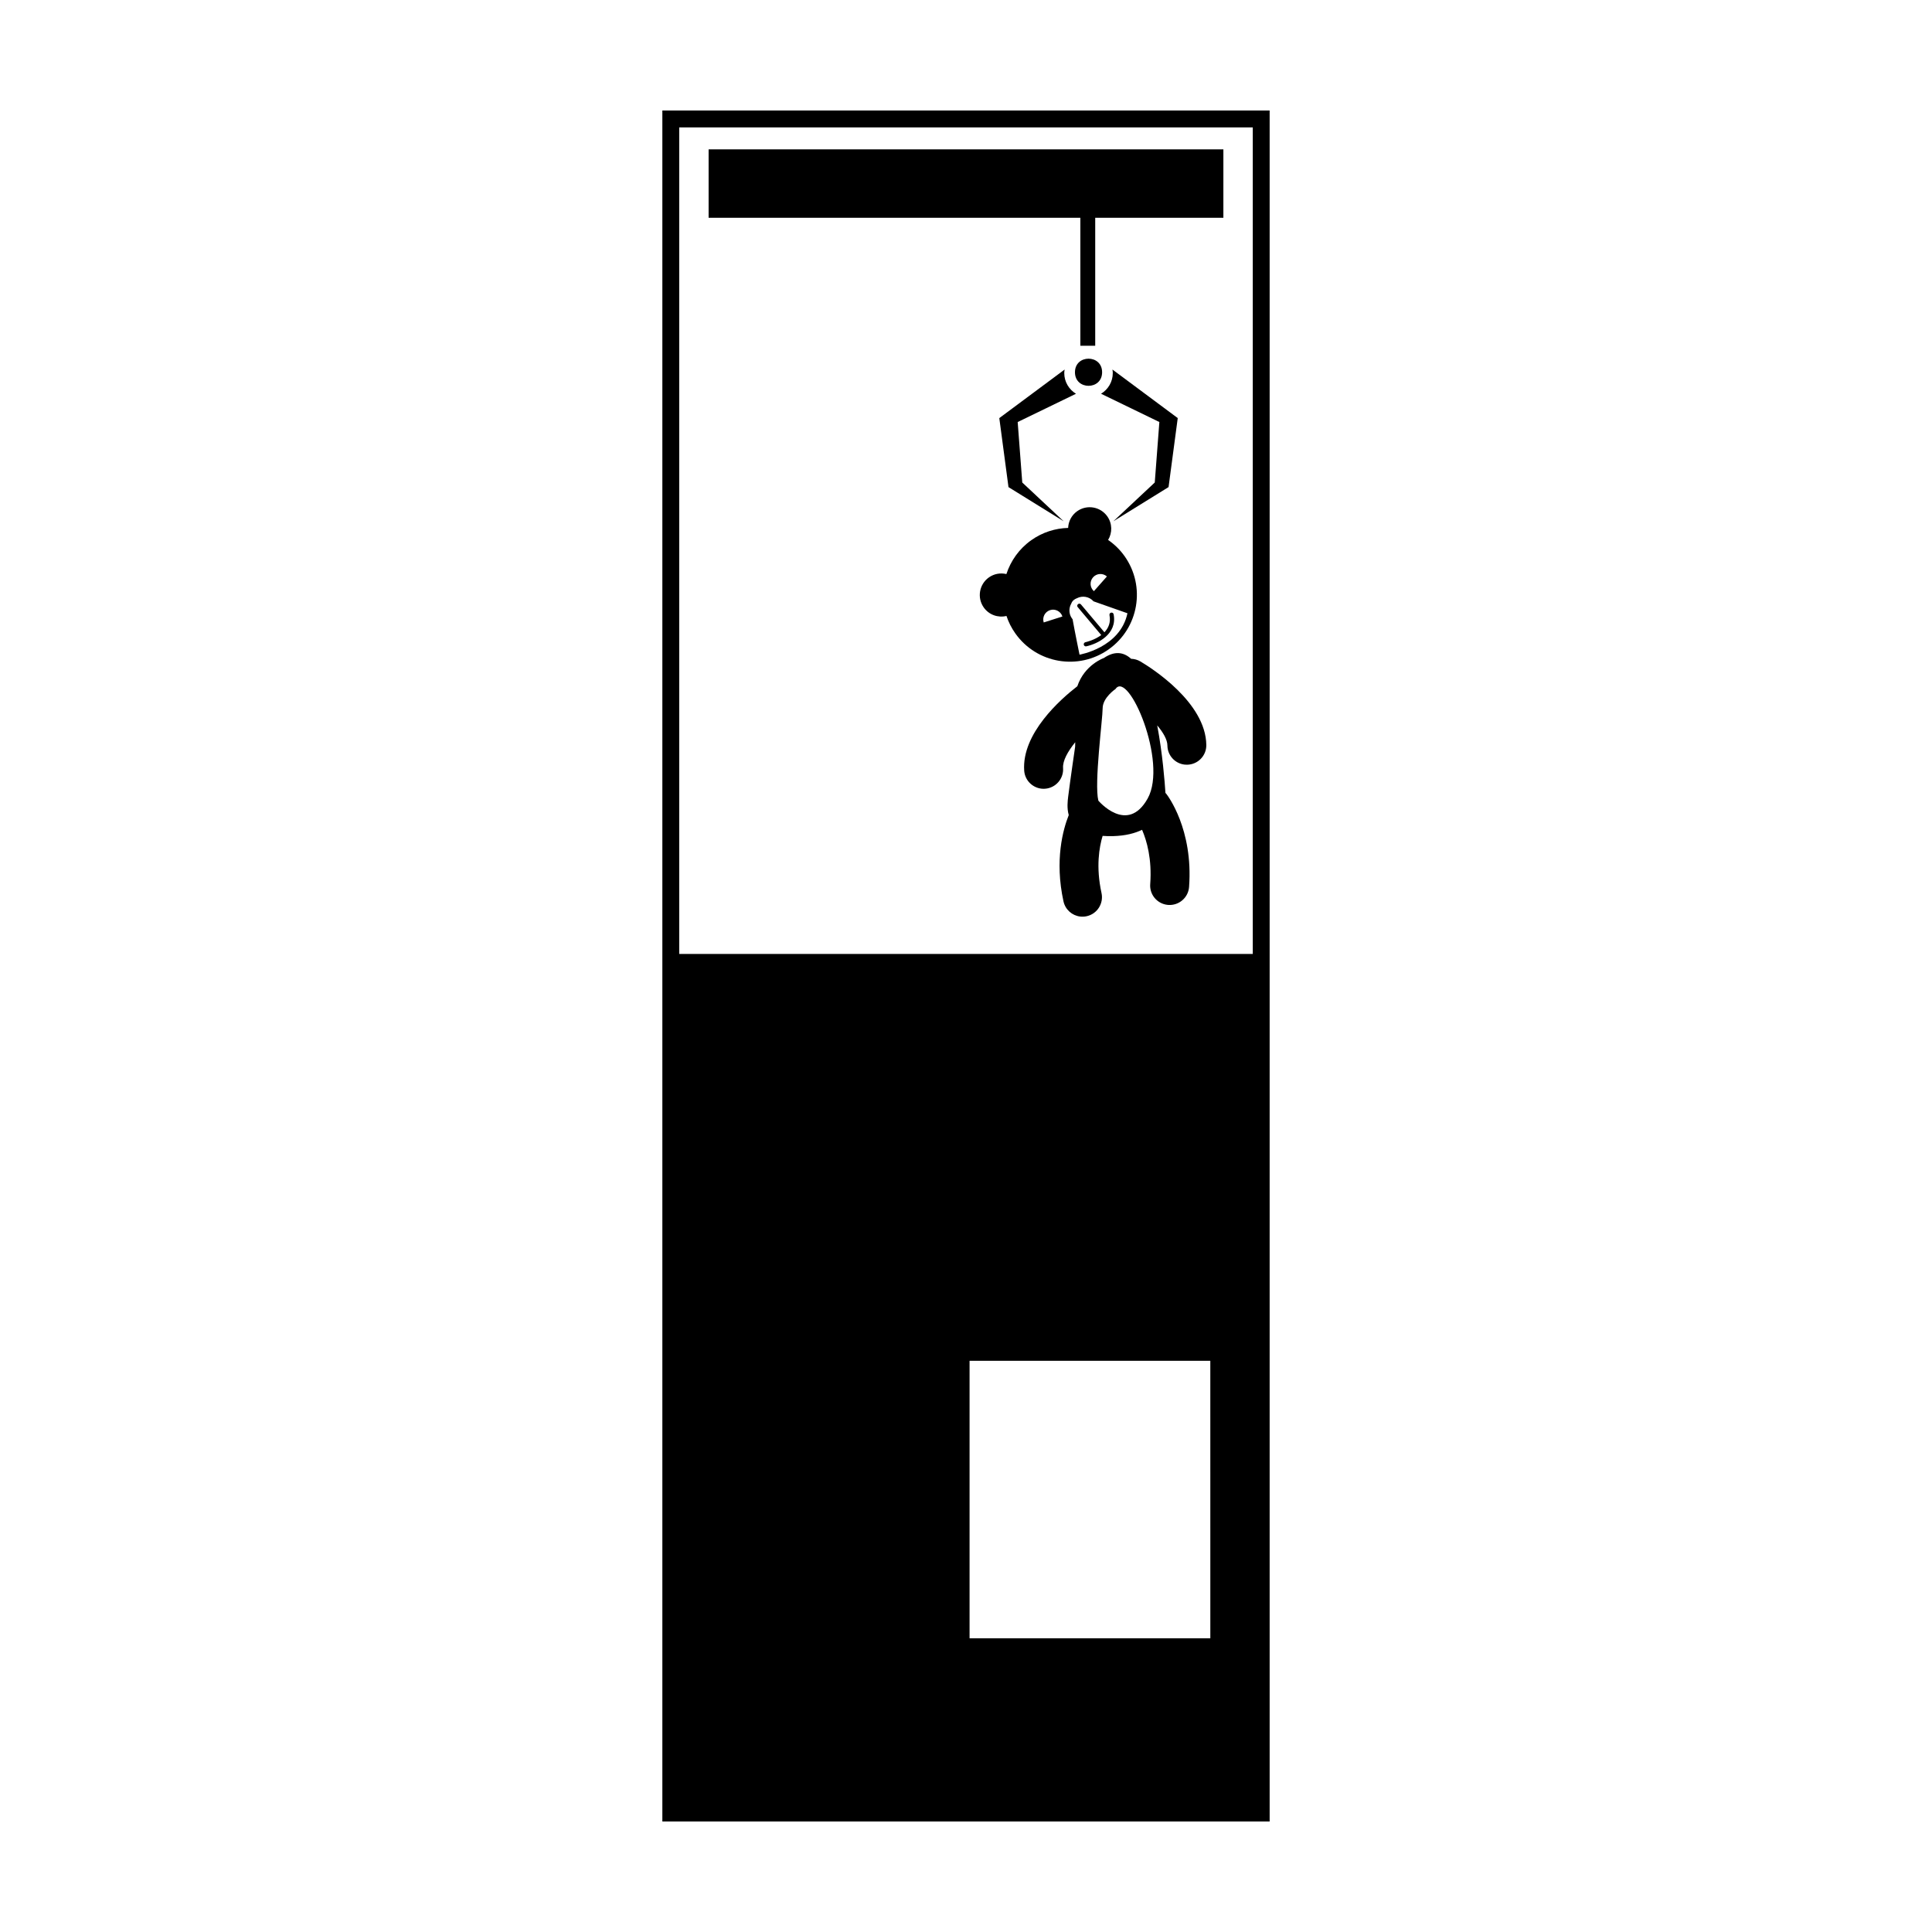
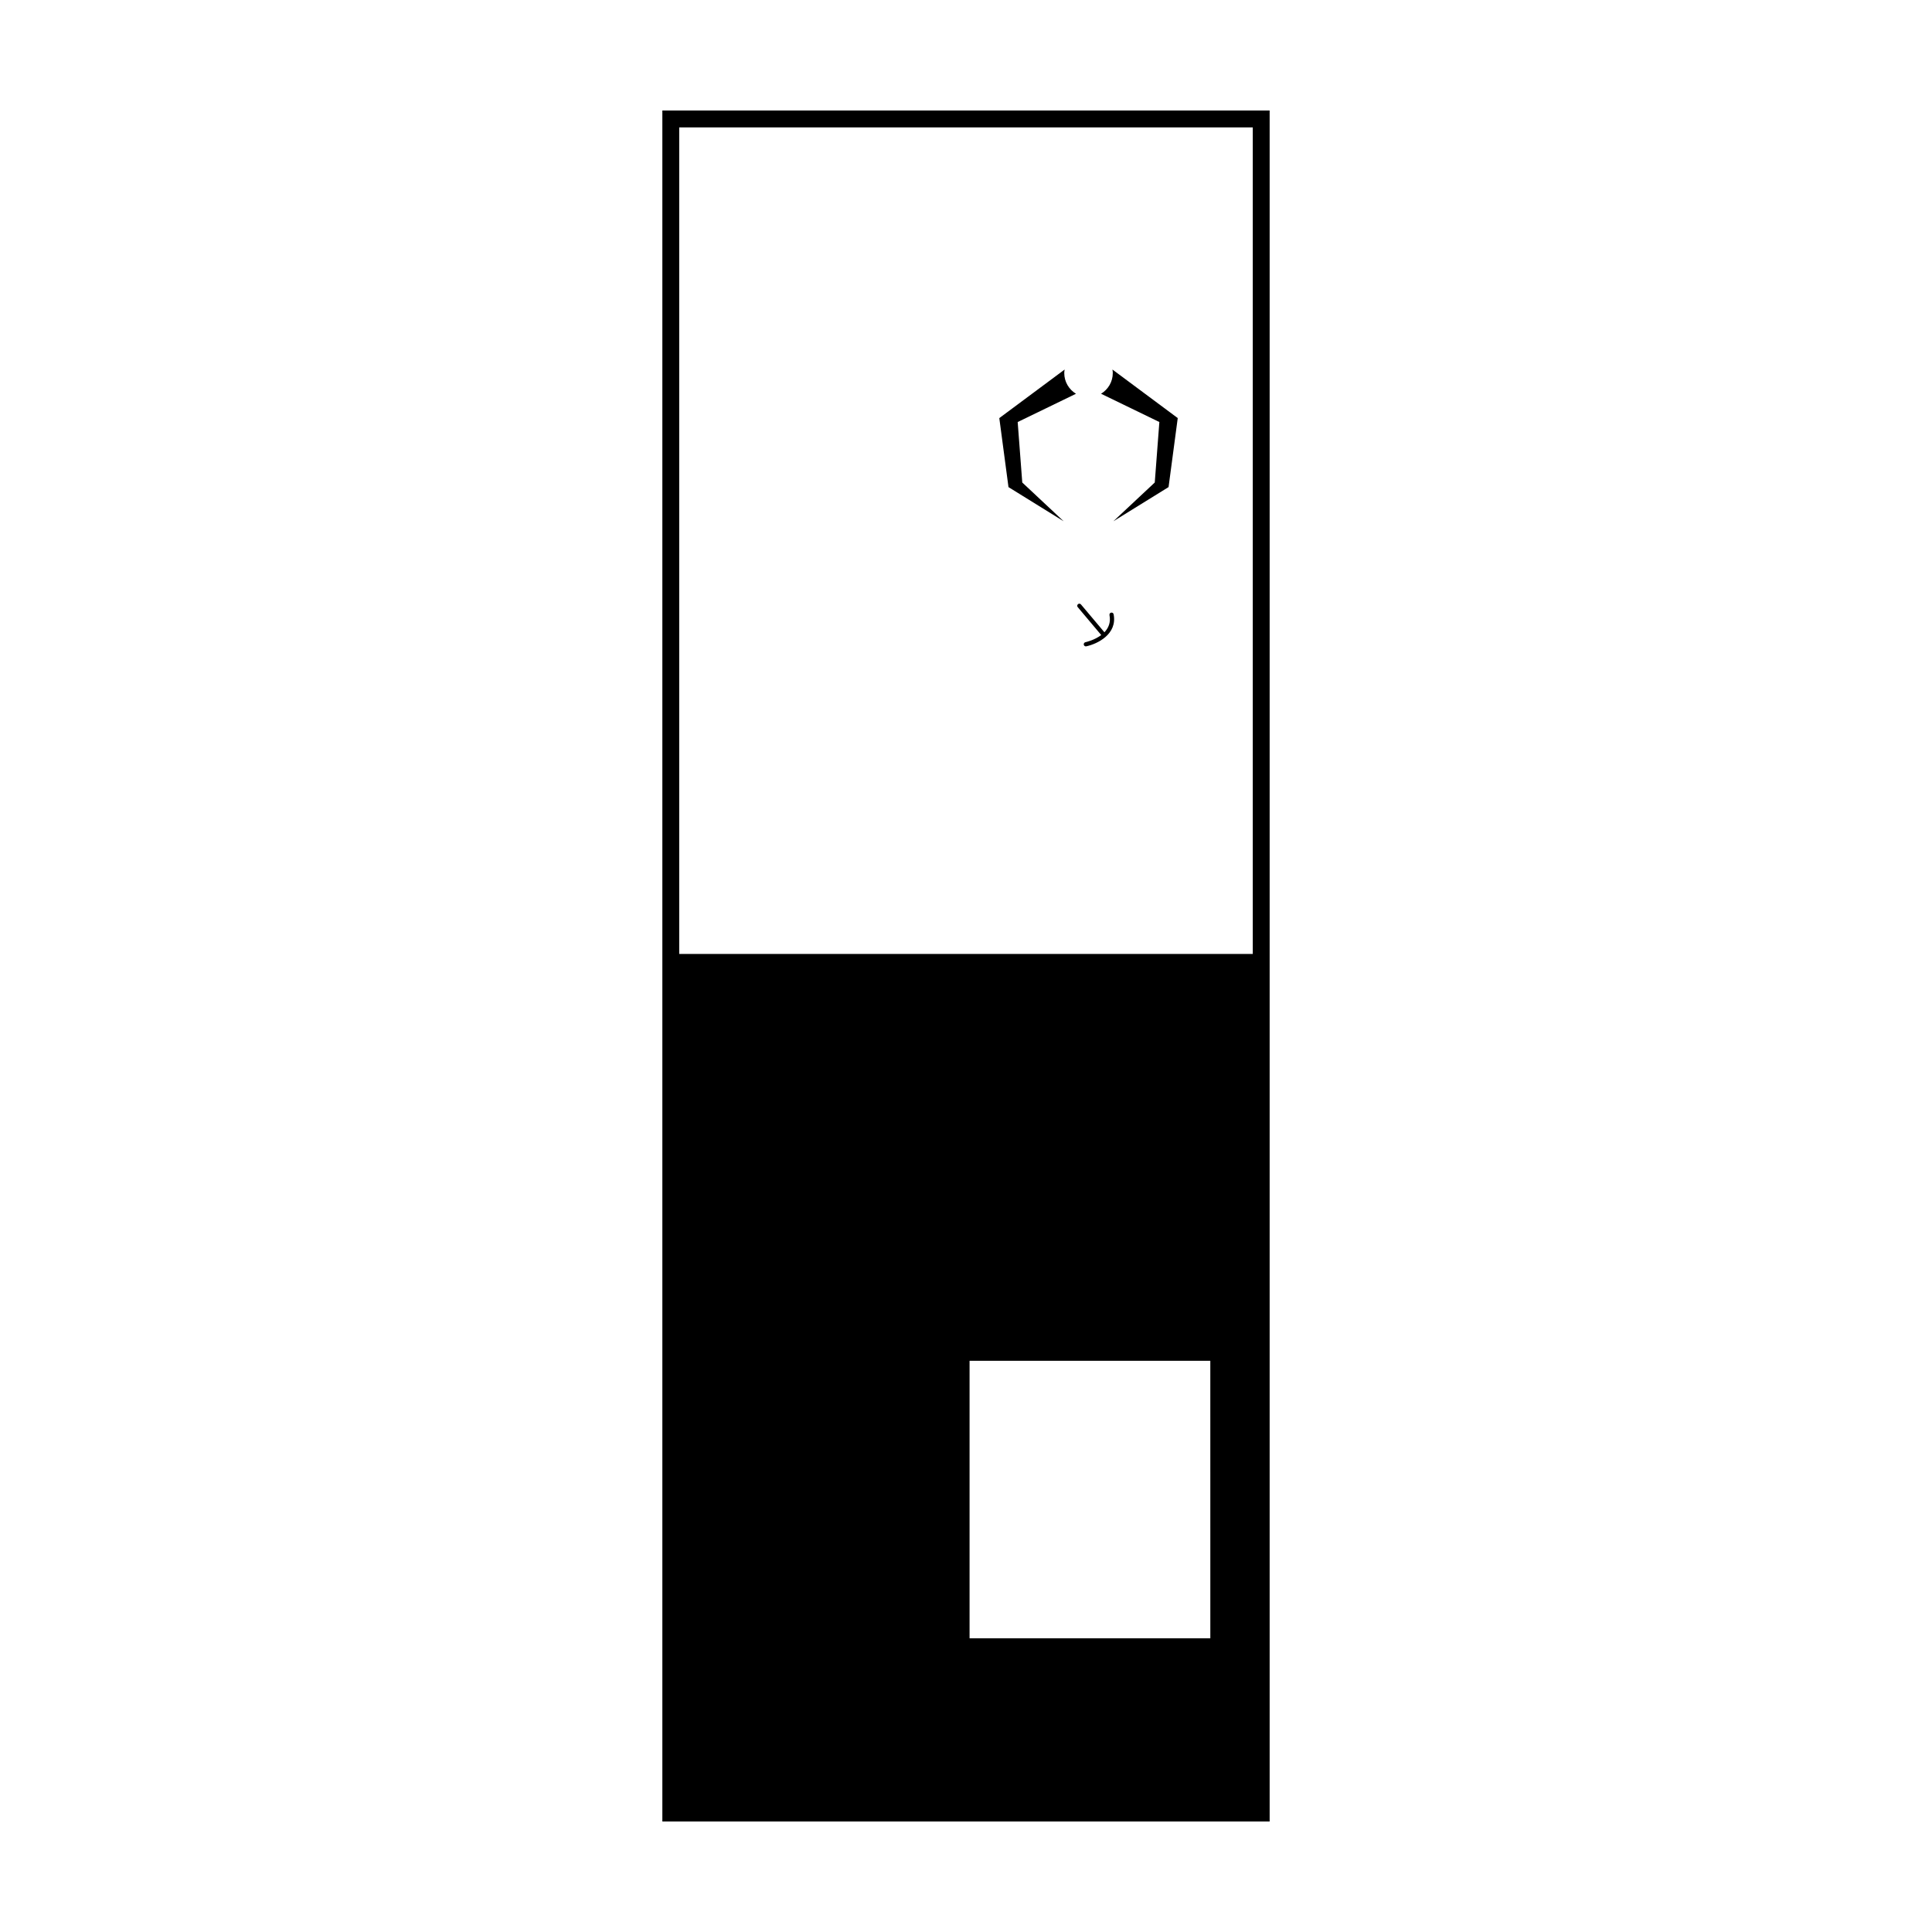
<svg xmlns="http://www.w3.org/2000/svg" fill="#000000" width="800px" height="800px" version="1.1" viewBox="144 144 512 512">
  <g>
    <path d="m319.53 173.29v453.43h160.94v-453.43zm145.22 404.87h-63.805v-73.539h63.801zm-140.75-181.35v-219.05h152v219.05z" />
    <path d="m426.04 242.87c0-0.316 0.051-0.625 0.098-0.938l-17.312 12.867 2.434 18.289 14.625 9.055-10.973-10.273-1.215-16.027 15.453-7.492c-1.855-1.129-3.109-3.156-3.109-5.481z" />
    <path d="m438.81 241.93c0.047 0.312 0.09 0.613 0.09 0.938 0 2.328-1.254 4.352-3.109 5.481l15.453 7.492-1.219 16.027-10.973 10.273 14.629-9.055 2.434-18.289z" />
-     <path d="m436.07 242.65c0 4.797-7.195 4.797-7.195 0 0-4.797 7.195-4.797 7.195 0" />
-     <path d="m442.02 291.38c-1.223-1.727-2.715-3.148-4.359-4.293 1.145-1.891 1.133-4.348-0.223-6.258-1.828-2.574-5.394-3.184-7.969-1.359-1.508 1.062-2.332 2.727-2.402 4.434-3.402 0.09-6.801 1.148-9.773 3.254-3.234 2.297-5.445 5.477-6.59 8.977-1.547-0.371-3.238-0.105-4.637 0.887-2.578 1.828-3.184 5.394-1.359 7.969 1.395 1.969 3.805 2.781 6.016 2.242 0.539 1.617 1.32 3.184 2.359 4.644 5.664 7.992 16.73 9.879 24.723 4.211 7.992-5.644 9.879-16.711 4.215-24.707zm-21.426 17.578c-0.434-1.371 0.316-2.832 1.691-3.269 1.367-0.434 2.832 0.324 3.266 1.688zm13.078-11.965c0.945-1.074 2.594-1.176 3.672-0.223l-3.449 3.894c-1.078-0.953-1.18-2.594-0.223-3.672zm-3.586 20.5s-1.152-5.562-1.848-9.41c-0.051-0.066-0.109-0.121-0.16-0.191-0.852-1.203-0.867-2.742-0.18-3.941 0.277-0.777 0.891-1.188 1.484-1.41 1.48-0.77 3.301-0.438 4.414 0.816l8.988 3.164c-1.934 9.156-12.699 10.973-12.699 10.973z" />
    <path d="m439.12 306.79c-0.055-0.309-0.352-0.504-0.656-0.438-0.301 0.059-0.5 0.352-0.438 0.656 0.387 1.984-0.297 3.465-1.344 4.551l-6.219-7.379c-0.195-0.238-0.551-0.266-0.781-0.07-0.242 0.203-0.273 0.551-0.074 0.785l6.231 7.402c-1.797 1.355-4.031 1.863-4.195 1.895-0.301 0.07-0.492 0.363-0.43 0.664 0.066 0.262 0.293 0.438 0.551 0.438 0.039 0 0.082-0.004 0.117-0.016 2.961-0.633 8.281-3.234 7.238-8.488z" />
-     <path d="m457.88 346.62c0.23 0.031 0.465 0.039 0.707 0.035 2.848-0.031 5.133-2.371 5.098-5.219-0.133-11.309-14.559-20.418-17.445-22.129-0.781-0.465-1.633-0.695-2.481-0.715-1.98-1.797-4.352-2.156-7.234-0.207 0 0-5.098 1.758-7.023 7.477-4.434 3.426-14.773 12.516-14.078 22.379 0.176 2.504 2.117 4.457 4.516 4.758 0.324 0.039 0.664 0.051 1.004 0.023 2.84-0.203 4.984-2.664 4.781-5.512-0.133-1.891 1.246-4.363 3.219-6.812-0.012 0.465-0.016 0.875-0.023 1.195 0 0-1.32 9.008-1.844 13.227-0.141 1.16-0.371 3.039 0.152 4.883-1.512 3.797-3.785 11.949-1.395 22.867 0.48 2.195 2.293 3.758 4.402 4.019 0.559 0.07 1.148 0.047 1.738-0.082 2.785-0.609 4.543-3.359 3.941-6.141-1.523-6.941-0.605-12.188 0.293-15.148 0.867 0.066 1.797 0.086 2.832 0.059 3.234-0.098 5.719-0.746 7.621-1.672 1.254 2.902 2.648 7.75 2.16 14.383-0.211 2.754 1.789 5.164 4.508 5.5 0.086 0.012 0.168 0.02 0.258 0.023 2.836 0.211 5.32-1.918 5.531-4.762 1.145-15.336-5.719-24.258-6.004-24.633-0.082-0.102-0.168-0.195-0.258-0.293-0.191-2.969-0.77-10.43-2.18-17.891 1.605 1.906 2.684 3.789 2.699 5.316 0.02 2.621 1.984 4.758 4.504 5.07zm-9.734 8.988c-5.394 9.668-13.07 0.57-13.07 0.57-1.137-4.551 1.137-21.617 1.137-24.461 0-2.84 3.41-5.125 3.41-5.125 3.41-5.113 13.918 19.348 8.523 29.016z" />
-     <path d="m468.21 183.58h-136.42v18.137h98.516v33.906h3.938v-33.906h33.965z" />
  </g>
</svg>